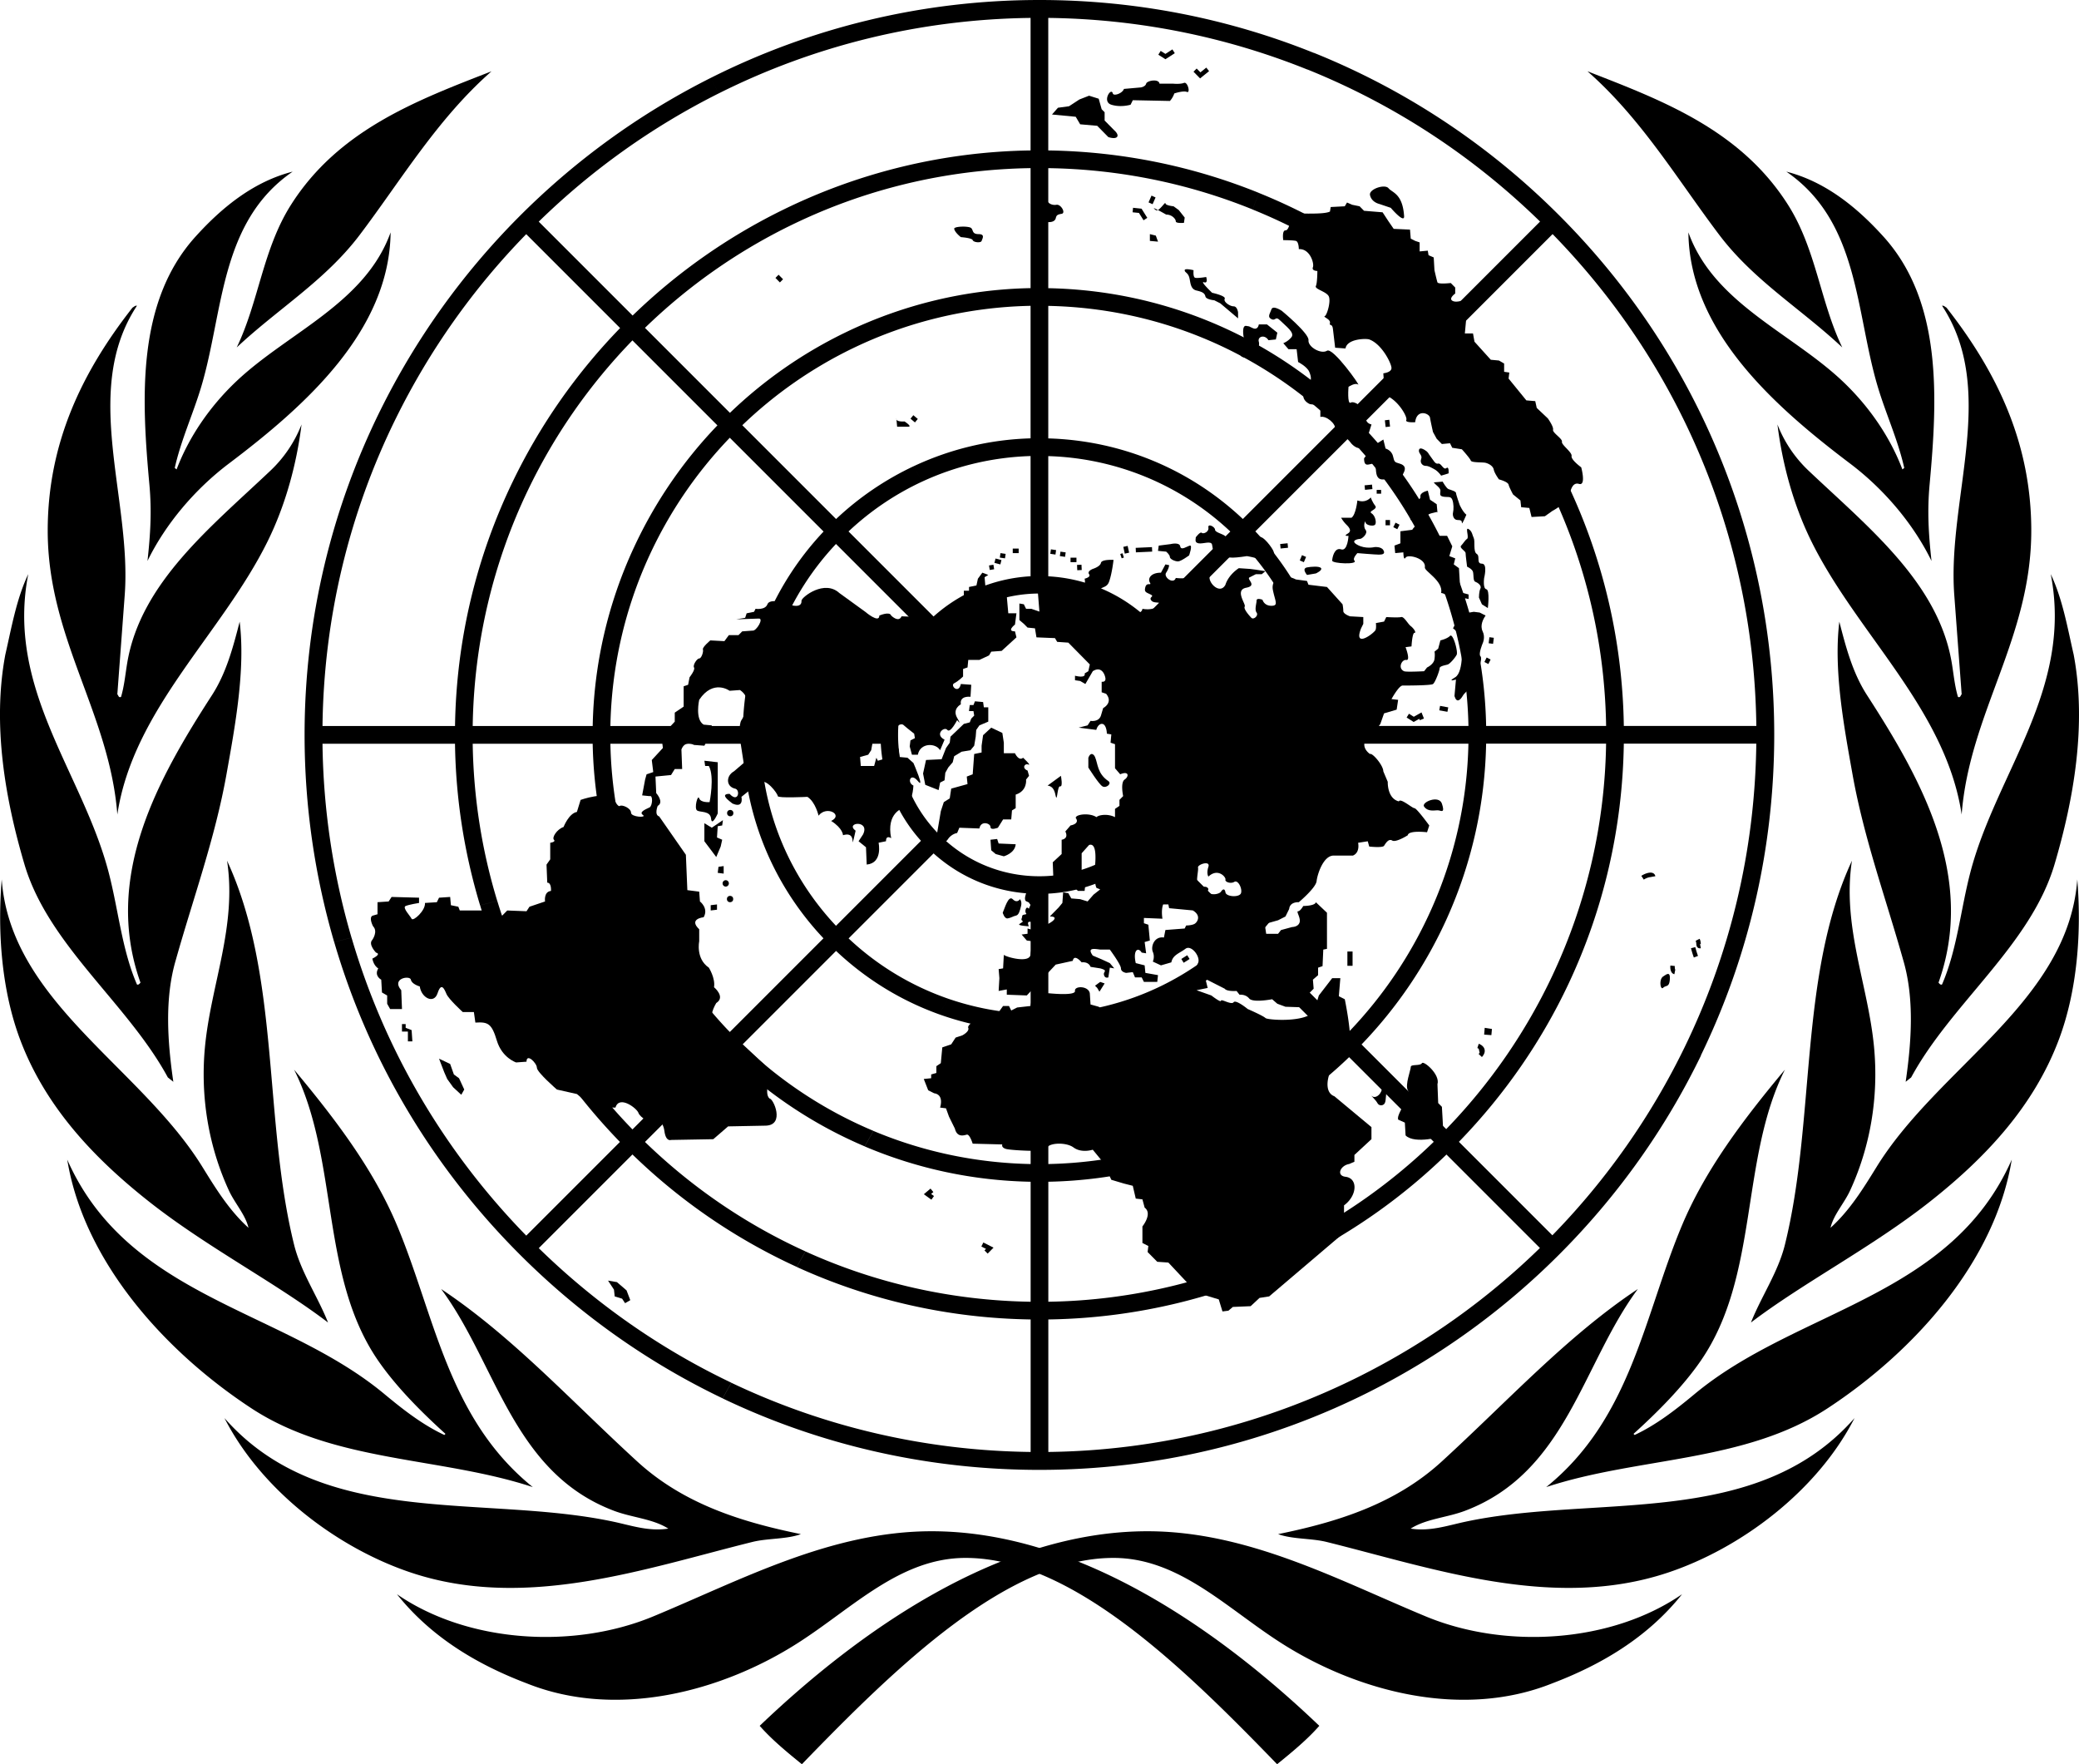
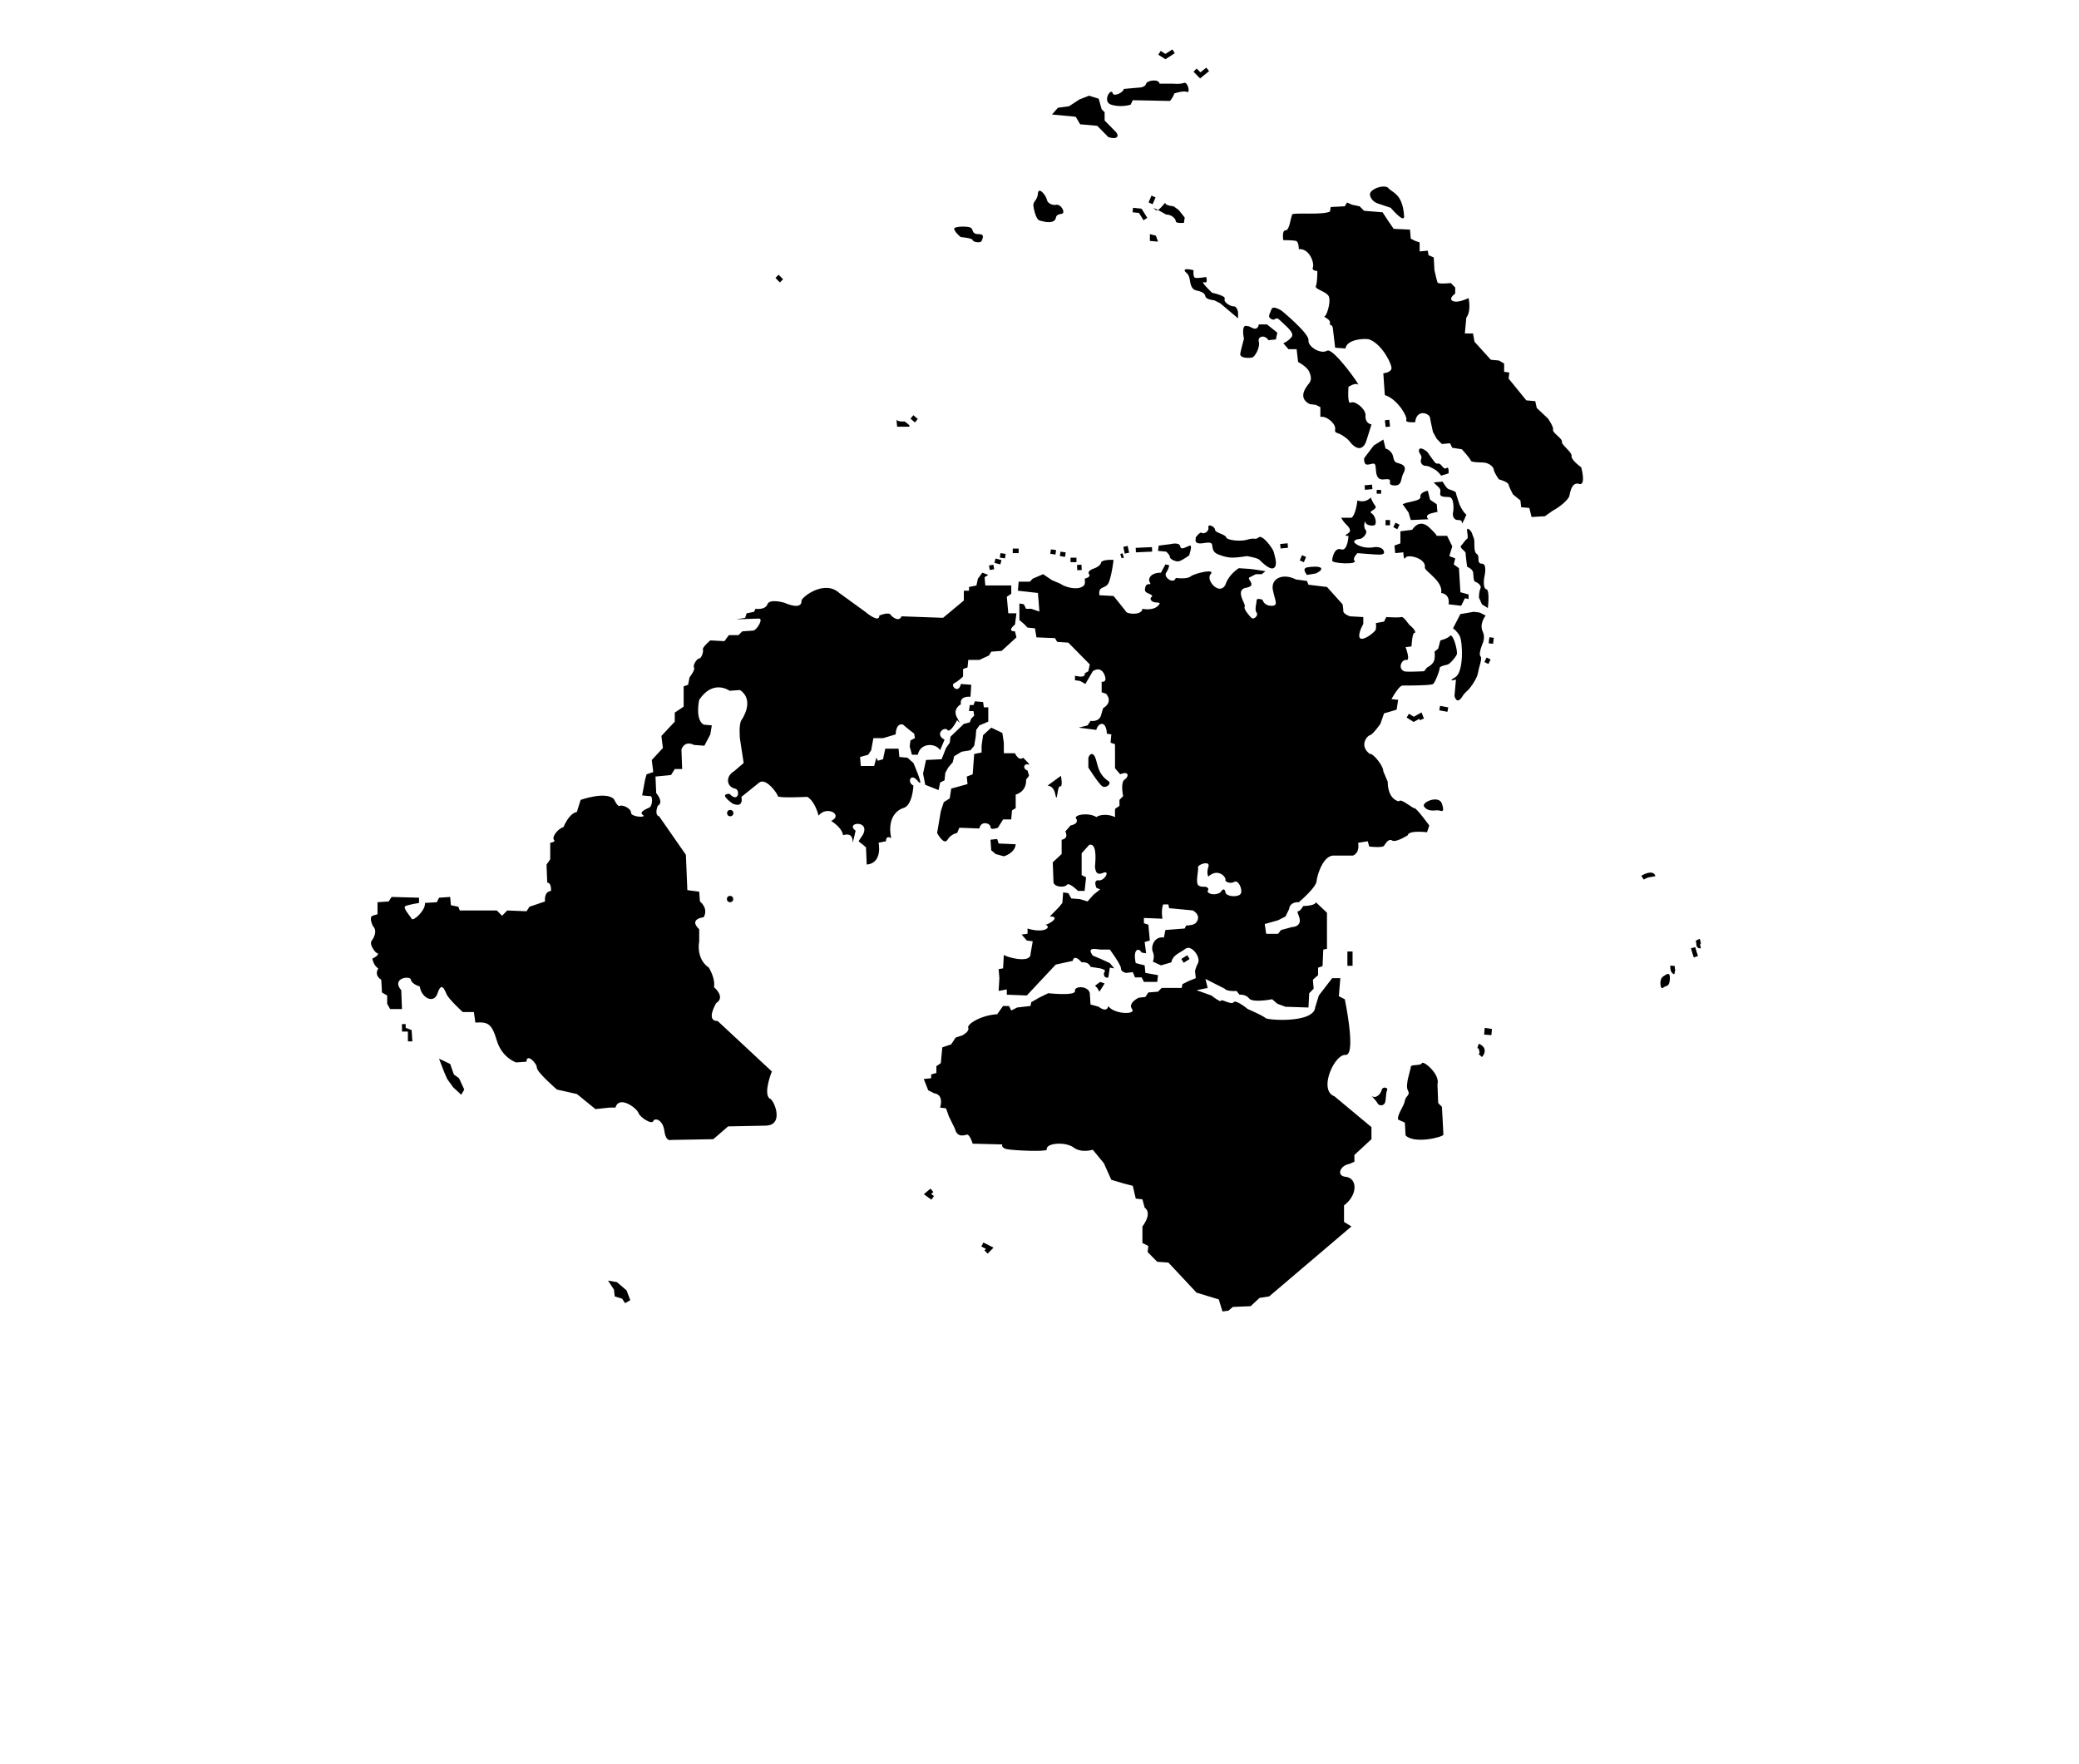
<svg xmlns="http://www.w3.org/2000/svg" xmlns:xlink="http://www.w3.org/1999/xlink" height="395.622" width="466.259" viewBox="0 0 466.259 395.622">
  <g transform="translate(-366.89 -200.017)">
    <g transform="translate(-1.081)">
-       <path d="M663.853 587.03c-2.694 3.079-6.18 5.956-9.466 8.608-21.233-21.943-46.16-46.262-69.854-46.262-14.69 0-25.27 11.182-37.613 19.072-17.13 10.949-40.626 17.115-60.761 9.08-10.83-4.113-21.323-10.17-29.165-20.01 15.848 10.93 39.58 12.4 57.472 4.977 19.776-8.205 39.904-19.099 62.44-19.099 33.223 0 64.797 22.473 86.947 43.635zm-245.542-69.014c21.996 25.039 57.87 16.983 87.234 23.237 4.087.87 7.926 2.227 12.313 1.554-3.49-2.214-8.118-2.463-12.15-3.982-22.783-8.583-26.335-32.967-38.804-49.748 15.926 10.587 29.12 25.082 44.012 38.703 10.364 9.48 23.277 13.537 36.67 16.262-3.218 1.176-7.428.899-10.894 1.758-24.056 5.968-50.727 15.388-76.324 6.941-16.52-5.451-33.71-18.361-42.057-34.725zm-35.258-57.95c13.72 31.063 48.191 33.496 71.111 52.552 4.358 3.624 8.679 6.959 13.466 9.191l.247-.25c-5.289-4.785-11.012-10.488-15.109-16.44-13.1-19.035-8.74-45.052-18.841-65.232 9.177 10.988 17.784 22.302 23.068 34.883 8.503 20.246 11.392 43.342 30.463 58.726-20.64-6.81-44.452-5.454-63.039-17.628-19.537-12.797-37.644-32.996-41.366-55.802zm-14.697-62.846c1.984 27.368 31.12 41.987 45.014 64.484 2.967 4.805 6.02 9.765 10.33 13.645-.672-2.913-3.07-5.495-4.39-8.354-4.455-9.653-6.472-20.823-5.36-32.31 1.354-13.975 7.18-26.953 4.944-41.655 11.975 25.848 8.112 58.162 15.033 86.11 1.531 6.183 5.296 11.594 7.616 17.45-11.766-8.951-27.185-16.896-40.1-27.076-12.49-9.845-23.332-21.384-28.967-36.399-4.06-10.819-5.117-23.724-4.12-35.895zm.814-50.426c1.405-6.108 2.48-12.43 5.138-18.033-5.031 25.817 12.144 44.466 18.008 66.802 2.21 8.417 2.966 17.36 6.37 25.215.317.17.592-.16.788-.414-8.473-23.771 3.948-45.74 16.049-64.477 3.18-4.925 4.712-10.66 6.197-16.458 1.308 10.761-.982 23.218-2.973 34.322-2.563 14.296-7.449 27.695-11.332 41.488-2.557 8.617-1.883 18.342-.571 27.37l-1.234-.984c-9.009-16.632-26.784-29.625-32.152-47.778-4.29-14.508-7.258-31.269-4.288-47.053zm9.502-27.771c0-19.537 7.607-35.474 19.018-50.024.331-.165.567-.497.994-.42-12.561 19.109-1.128 43.229-2.742 64.902l-1.657 22.244c.246.162.246.83.83.574.742-2.48.967-5.118 1.399-7.679 3.024-17.932 18.77-30.414 32.125-43.074a28.528 28.528 0 006.961-10.342c-1.11 8.933-3.602 18.09-7.612 26.208-10.279 20.81-30.132 37.608-33.703 61.257-1.731-22.665-15.613-39.514-15.613-63.646zm33.112-65.903c6.316-7.004 13.396-12.46 21.824-14.617-16.366 11.253-15.477 31.366-20.488 48.183-1.832 6.149-4.525 11.91-5.957 18.265l.415.33c2.722-7.184 7.394-14.09 13.481-19.833 11.511-10.86 28.818-17.434 34.514-33.32-.26 22.076-19.079 38.858-36.266 51.84-7.71 5.824-14.26 13.642-18.258 21.838.668-6.1.971-11.175.427-17.129-1.764-19.285-2.909-40.904 10.308-55.557zm66.428-37.117c-12.146 10.658-20.25 24.377-29.582 36.709-7.76 10.257-18.409 16.612-27.567 25.219 4.943-10.256 5.856-22.008 12.134-31.93 10.735-16.967 28.478-23.552 45.015-29.998z" id="a" fill="#000" fill-opacity="1" />
      <use transform="matrix(-1 0 0 1 1202.2 0)" xlink:href="#a" width="100%" height="100%" />
    </g>
-     <path d="M748.354 436.68l-3.588-1.958a161.504 161.504 0 01-29.726 42.309l-20.959-20.96c10.268-10.58 18.547-22.59 24.646-35.57l-3.57-1.953a127.56 127.56 0 01-23.925 34.672l-18.986-18.986a100.064 100.064 0 0019.286-28.589l-3.543-1.933a96.54 96.54 0 01-18.584 27.687l-20.982-20.982a66.27 66.27 0 0013.406-20.997l-3.544-1.933A62.703 62.703 0 01645.6 407.59l-19.044-19.041a35.338 35.338 0 009.016-21.765h26.956a62.14 62.14 0 01-4.243 20.703l3.544 1.933a66.37 66.37 0 004.668-22.637h29.715a95.622 95.622 0 01-8.224 36.929l3.543 1.933c5.403-12.1 8.39-25.25 8.653-38.864h26.905a126.275 126.275 0 01-11.935 51.766l3.572 1.953c7.812-16.624 12.058-34.845 12.338-53.718h29.713c-.297 24.318-6.026 47.344-16.012 67.94l3.589 1.956c10.743-22.127 16.446-46.562 16.446-71.883 0-21.533-4.126-42.423-11.964-61.803l-3.682 1.583c7.382 18.288 11.384 37.955 11.63 58.234h-29.717c-.241-16.178-3.42-31.866-9.236-46.49l-3.654 1.566c5.61 14.138 8.68 29.294 8.917 44.924h-26.908a100.022 100.022 0 00-6.746-34.29l-3.655 1.57a96.082 96.082 0 016.433 32.72H666.5a66.45 66.45 0 00-4.027-20.982l-3.654 1.568a62.433 62.433 0 013.712 19.414h-26.956a35.334 35.334 0 00-9.017-21.765l19.063-19.06c5.887 6.26 10.34 13.53 13.2 21.412l3.653-1.568c-3.06-8.336-7.797-16.027-14.048-22.652l21.013-21.011c8.967 9.333 15.811 20.169 20.347 31.924l3.655-1.57c-4.736-12.21-11.865-23.468-21.193-33.162l19.026-19.03c11.783 12.153 20.836 26.254 26.903 41.559l3.654-1.566c-6.268-15.762-15.605-30.285-27.749-42.796l21.01-21.014c14.86 15.222 26.321 32.885 34.061 52.066l3.682-1.583c-8.178-20.239-20.405-38.828-36.306-54.728-15.959-15.96-34.63-28.215-54.957-36.395l-1.464 3.727c19.223 7.743 36.925 19.218 52.175 34.105l-21.01 21.013c-12.3-11.92-26.55-21.16-42.02-27.42l-1.45 3.696c14.96 6.069 28.748 15.006 40.663 26.564l-19.025 19.026c-9.249-8.898-19.914-15.807-31.475-20.537l-1.452 3.695c11.062 4.533 21.264 11.145 30.12 19.65l-21.01 21.01c-5.91-5.57-12.668-9.942-19.97-12.991l-1.453 3.698a62.362 62.362 0 0118.615 12.103l-19.06 19.06c-6.058-5.426-13.651-8.571-21.77-9.014V302.3a62.274 62.274 0 0122.215 4.807l1.453-3.699c-7.424-3.101-15.418-4.838-23.667-5.08v-29.717c12.032.242 23.69 2.687 34.528 7.129l1.452-3.696c-11.294-4.62-23.446-7.16-35.98-7.402v-26.92c15.955.244 31.426 3.426 45.815 9.26l1.45-3.696c-14.847-6.014-30.803-9.29-47.267-9.534v-29.72c20.24.246 39.871 4.235 58.125 11.585l1.464-3.727c-19.314-7.777-40.126-11.874-61.572-11.874-26.495 0-51.529 6.321-73.729 17.477l1.811 3.466c21.482-10.764 45.25-16.628 69.933-16.926v29.72a130.2 130.2 0 00-56.117 13.608l1.805 3.456c16.713-8.273 35.162-12.806 54.312-13.098v26.91a99.56 99.56 0 00-41.81 10.081l1.815 3.472c12.341-5.99 25.911-9.3 39.995-9.584v29.719a66.129 66.129 0 00-26.195 6.24l1.825 3.486c7.566-3.516 15.82-5.493 24.37-5.758v26.96a35.496 35.496 0 00-11.846 2.737l1.822 3.483a31.63 31.63 0 0112.01-2.35c8.466 0 16.425 3.297 22.413 9.283 5.988 5.987 9.284 13.95 9.284 22.417 0 17.478-14.217 31.702-31.698 31.702-8.469 0-16.43-3.298-22.417-9.285-5.987-5.99-9.284-13.95-9.284-22.417 0-8.468 3.297-16.43 9.284-22.417a31.674 31.674 0 0110.407-6.933l-1.822-3.484a35.632 35.632 0 00-9.91 6.285l-19.07-19.071a62.443 62.443 0 0116.455-11.153l-1.825-3.486a66.742 66.742 0 00-17.42 11.852l-21.032-21.033a96.267 96.267 0 0124.653-17.194l-1.815-3.472a100.638 100.638 0 00-25.611 17.89l-19.06-19.058a127.083 127.083 0 0132.168-22.725l-1.805-3.456a131.696 131.696 0 00-33.13 23.417l-21.054-21.055a160.951 160.951 0 0140.368-28.763l-1.81-3.466c-32.088 16.125-58.21 42.403-74.118 74.617l3.453 1.863a160.957 160.957 0 0129.3-41.445l21.056 21.056a131.527 131.527 0 00-24.141 34.556l3.44 1.857c5.87-12.263 13.74-23.621 23.463-33.648l19.061 19.059a100.559 100.559 0 00-18.75 27.436l3.447 1.86a96.044 96.044 0 0118.079-26.521l21.032 21.033a66.726 66.726 0 00-12.863 19.673l3.475 1.88a62.34 62.34 0 0112.173-18.768l19.07 19.07c-5.235 5.852-8.559 13.417-9.02 21.755h-26.962a62.413 62.413 0 014.739-22.059l-3.476-1.88a66.147 66.147 0 00-5.233 23.939h-29.715c.268-13.373 3.267-26.286 8.7-38.124l-3.448-1.86a99.536 99.536 0 00-9.218 39.985h-26.913c.283-18.584 4.546-36.512 12.358-52.832l-3.439-1.857c-7.994 16.6-12.591 35.129-12.883 54.689h-29.721c.292-24.271 5.964-47.658 16.387-68.855l-3.453-1.863c-10.835 21.946-16.952 46.619-16.952 72.704 0 15.956 2.279 31.55 6.632 46.448l3.892-.98a161.304 161.304 0 01-6.506-43.482h29.716a131.372 131.372 0 005.622 36.223l3.853-.97c-3.446-11.298-5.32-23.137-5.506-35.253h26.908a100.486 100.486 0 004.752 28.662l3.86-.974a96.35 96.35 0 01-4.64-27.688h29.715a66.558 66.558 0 003.824 20.412l3.862-.975a62.595 62.595 0 01-3.717-19.436h26.959a35.334 35.334 0 009.014 21.765l-19.061 19.062c-5.88-6.258-10.332-13.519-13.196-21.39l-3.862.974c3.05 8.554 7.858 16.447 14.25 23.222l-21.01 21.012c-10.22-10.64-17.7-23.25-22.13-36.95l-3.86.974c4.6 14.386 12.444 27.62 23.191 38.79l-19.029 19.03c-14.23-14.674-24.508-32.179-30.315-51.232l-3.853.971c5.984 19.737 16.617 37.877 31.36 53.067l-21.011 21.012c-18.596-19.054-31.878-41.923-39.18-66.819l-3.893.98c7.66 26.21 21.79 50.237 41.638 70.08 13.441 13.445 28.804 24.266 45.46 32.24l1.972-3.498c-15.763-7.512-30.344-17.635-43.19-30.177l21.01-21.01a131.104 131.104 0 0036.837 25.209l1.96-3.478c-13.157-5.97-25.325-14.202-35.986-24.537l19.027-19.028c8.918 8.58 19.157 15.305 30.245 20.016l1.96-3.472c-10.77-4.52-20.73-11.02-29.39-19.34l21.012-21.012c6.752 6.37 14.612 11.167 23.133 14.22l1.986-3.517a62.285 62.285 0 01-22.31-13.51l19.061-19.062c6.054 5.43 13.646 8.573 21.765 9.018v26.959a62.55 62.55 0 01-18.516-3.404l-1.986 3.517a66.404 66.404 0 0020.502 3.856v29.713c-12.296-.246-24.21-2.792-35.249-7.423l-1.959 3.472c11.641 4.948 24.215 7.672 37.208 7.923v26.909c-17.706-.273-34.806-4.165-50.494-11.283l-1.96 3.477c16.285 7.442 34.056 11.501 52.455 11.776v29.712c-23.602-.283-46.38-5.634-67.111-15.51l-1.973 3.498c21.91 10.487 46.06 16.031 71.07 16.031 26.233 0 51.51-6.13 74.258-17.64l-1.878-3.643C651.183 519.095 627.3 525.305 602 525.616v-29.713c20.059-.297 39.368-5.105 56.814-13.88l-1.855-3.596a126.229 126.229 0 01-54.959 13.503v-26.909c15.05-.29 29.535-3.9 42.657-10.446l-1.844-3.578a95.58 95.58 0 01-40.813 10.053v-29.713c9.585-.28 18.812-2.587 27.21-6.698l-1.83-3.557a62.204 62.204 0 01-25.38 6.284V400.41a35.326 35.326 0 0021.768-9.018l19.041 19.043a62.85 62.85 0 01-15.43 10.647l1.831 3.557a66.595 66.595 0 0016.426-11.377l20.978 20.979a96.468 96.468 0 01-23.802 16.756l1.844 3.578a100.266 100.266 0 0024.8-17.492l18.985 18.984a127.515 127.515 0 01-31.482 22.361l1.855 3.596a131.09 131.09 0 0032.476-23.106l20.959 20.959c-11.693 11.413-25.137 21.024-39.851 28.473l1.878 3.643a165.134 165.134 0 0042.27-30.63c13.222-13.219 23.891-28.305 31.825-44.645z" />
    <path d="M609.434 326.656l-.995.04.047 1.193 1.003-.048zM606.98 325.07h1.328v1.012h-1.328zM604.584 324.716l1.168.175.14-1.001-1.167-.167zM603.6 324.377l-1.16-.168.141-1.004 1.16.168zM594.02 323.04h1.328v1.013h-1.328zM591.125 325.058l1.16.167.14-1.002-1.16-.167zM591.244 326.586l-1.332-.338.242-.982 1.332.339zM588.864 327.833l-.165-1.013.985-.165.165 1.012zM458.371 431.349v2.194h1.003l-.173-2.528-1.331-.51v-.842h-.83v1.686zM467.843 438.6l.838 2.361 1.16.851 1.167 2.529-.666 1.176-1.825-1.685-1.332-1.853-.666-1.518-1.168-3.038zM507.407 489.384l.838 2.194-1.168.676-.665-1.01-1.661-.509-.165-1.518-1.332-2.028 1.998.342zM594.85 337.55h-1.828l-.333-3.71.998-.678v-1.855h-5.82l-.165-1.854.833-.507-1.331-.506-.998 1.348-.33 1.519-1.663.339v.842h-1.163v2.192l-4.656 3.88-9.308-.335c-.668 1.517-2.33-.17-2.33-.17-.33-1.012-2.657 0-2.657 0 0 1.857-3.158-.843-3.158-.843l-5.82-4.219c-3.324-3.036-8.31.845-8.476 1.687.166 2.363-3.823.507-3.823.507s-3.324-1.011-3.824.339c-.497 1.348-2.662 1.013-2.662 1.013l-.333.674-1.663.337-.33 1.011-1.996.34 4.986-.17c1.33-.169-.5 2.869-1.33 2.7l-2.324.169-.834.842h-2.16l-.997 1.352-3.157-.17s-1.83 1.519-1.662 2.024c.166.507-.333 2.026-.833 2.026-.499 0-1.496 1.517-1.163 2.023.334.507-.997 2.194-.997 2.194l-.331 1.689-.997.335v4.556l-1.996 1.35v2.024l-2.994 3.206.334 2.698-2.492 2.7.33 2.7-1.496.506-.33 1.18-.665 3.542 1.662.17c.829-.338.664 2.194 0 2.53-.667.338-2.496 1.011-1.496 1.685.998.678-2.66.508-2.66-.505 0-1.01-1.996-1.855-2.493-1.517-.5.336-1.332-1.518-1.332-1.518-1.828-1.855-7.48.168-7.48.168l-.834 2.699c-1.826.339-2.99 3.375-2.99 3.375-1.496.507-2.659 2.36-2.16 2.867.498.507-.833.675-.833.675v3.713l-.83 1.18.164 4.048c1 0 .834 1.858.834 1.858-1.663.168-1.333 2.362-1.333 2.362l-3.489 1.18-.664 1.012-4.322-.17-1.163 1.182-1.167-1.182h-8.311l-.33-.843-1.663-.34-.168-1.853-2.492.167-.498 1.013-2.661.167c.166 1.688-2.66 4.22-2.99 3.547-.337-.676-2.164-2.534-1.331-2.868.832-.34 2.994-.679 2.994-.679v-1.18l-6.153-.167-.663 1.013-2.496.167v2.7l-1.162.338c-.833.504.164 2.362.164 2.362 1.164 1.18-.164 3.034-.164 3.034-1 1.013.829 2.871.829 2.871 1.331.335-.83 1.348-.83 1.348.33 1.686 1.33 2.193 1.33 2.193-1 1.686.667 2.528.667 2.528l.164 2.872 1.164.675v1.852l.664 1.182h2.66l-.166-4.217c-2.328-2.7 1.993-3.375 2.162-2.365.168 1.013 1.996 1.52 1.996 1.52.333 2.532 3.16 4.048 3.988 1.52.832-2.534 1.497-1.013 1.996.166.499 1.183 3.653 4.051 3.653 4.051h2.496l.334 2.363c2.825-.17 3.654.172 4.818 4.048 1.166 3.878 4.323 4.891 4.323 4.891l2.328-.168c0-2.022 2.328.34 2.328 1.354 0 1.008 4.487 4.889 4.487 4.889l4.487 1.01 4.16 3.379 3.156-.338h1.332c.829-2.871 4.82.166 5.15 1.18.336 1.012 2.995 2.7 3.324 1.854.335-.842 2.163-.335 2.496 2.193.332 2.534 1.494 2.027 1.494 2.027l9.477-.169 3.324-2.871 8.48-.166c4.32-.169 1.66-6.075.832-6.075-1.497-1.18.497-6.072.497-6.072l-12.135-11.303c-2.826 0-.333-4.051-.333-4.051 2.16-1.351-.5-3.54-.5-3.54.334-2.028-1.164-4.39-1.164-4.39-2.99-2.024-2.16-5.906-2.16-5.906v-2.7c-2.492-2.36.998-2.7.998-2.7 1.162-2.02-.833-3.54-.833-3.54l-.165-2.194-2.66-.339-.33-7.93-5.985-8.601c-1.166-.34-.334-2.363-.334-2.363 1.496-.844-.335-2.866-.335-2.866l-.165-3.713 3.49-.34.832-1.347h1.662l-.165-4.387c.83-2.193 2.824-1.013 2.824-1.013l2.327.17 1.332-2.532.33-2.025-1.827-.167c-1.995-1.182-.998-5.567-.998-5.567 3.159-4.726 6.814-2.026 6.814-2.026l2.33-.167c3.489 2.36.33 6.747.33 6.747-.665 1.013-.33 4.218-.33 4.218l.83 5.397-2.162 1.858c-1.827 1.013-1.827 3.374.168 3.88 1.329.167.83 3.374-1.166 1.18-2.99 0 1.666 2.7.335 2.022 2.993 1.52 2.325-1.348 2.325-1.348l3.993-3.206c1.497-1.18 4.157 2.532 4.157 3.039 0 .505 6.648.166 6.648.166 1.828 1.181 2.492 4.22 2.492 4.22 1.831-2.365 5.653-.172 2.828 1.18 2.657 1.687 2.657 3.204 2.657 3.204 2.164-.674 2.164 1.013 2.164 1.52 0 .506.664-2.53.664-2.53-2.493-1.857 3.324-2.532 1.664.843l-1 1.52 1.664 1.348.164 3.882c3.659-.34 2.661-4.895 2.661-4.895l1.662-.336c0-1.52 1.162-.676 1.162-.676-1.162-5.737 2.662-6.747 2.662-6.747 2.16-.506 2.326-5.064 2.326-5.064-1.494-.674-.666-3.035.998-1.009 1.66 2.021-.998-4.052-.998-4.052l-1.33-1.18-1.827-.168-.168-1.856h-2.99l-.5 2.363-1.162.337-.335-.676-.497 1.856h-2.992l-.165-2.024 1.828-.506.665-1.012.497-2.7h2.163l2.825-.843c.164-2.868 1.662-2.192 1.662-2.192l.997.842 1.496 1.181.167 1.01-.999.506-.164 1.352.499 1.855h1.328c.499-2.7 3.992-2.7 4.988-1.012l.999-2.362c-2.327-1.18-.044-3.038.62-2.193.665.844 2.205-2.193 2.205-2.193s1.163 1.518 0-.507c-1.164-2.025.83-3.036.83-3.036-.331-2.024 2.162-1.687 2.162-1.687l.167-2.698-2.33-.171c-.495 2.362-2.49.339-1.494-.167 1-.507 1.993-1.52 1.993-1.52v-1.687l.999-.337.165-1.687h2.495l2.16-1.012.5-.844 2.326-.168 3.324-3.038-.33-1.348c-1.995 0 0-1.52 0-1.52l.328-2.524z" />
-     <path d="M527.86 370.95l-2.993-.337.168 1.18h.83c1.328 2.363.166 8.098.166 8.098s-1.993.167-2.327-.843c-.33-1.012-1.164 2.194-.5 2.7.665.504 2.994 0 3.16 1.857.164 1.854 1.496-1.182 1.496-1.182V370.95z" />
-     <path d="M527.525 392.205l.995-2.361.337-1.519-1.167-.5.164-2.53 1.003-.174.165-1.185-2.5 1.694-1.66-1.01v4.047zM529.186 395.919v-1.686l-1.16.167-.172 1.352zM527.69 404.02v-1.184l-1.41.167v1.185zM529.65 398.83c.39 0 .703-.319.703-.713a.708.708 0 00-.703-.717.71.71 0 00-.705.717c0 .394.316.713.705.713z" />
    <circle r=".9" cx="423.68" cy="311" transform="matrix(.783 0 0 .795 198.88 154.38)" />
    <circle r=".9" cx="423.73" cy="286.76" transform="matrix(.783 0 0 .795 198.88 154.38)" />
    <path d="M586.542 362.683l1.99-.843v-3.204h-.995l-.165-1.185-1.833-.167-.33.843h-.83l-.172 1.352h1.003l.164 1.01-.665.675-.33.843-1.331.342-2.993 2.87-.165 1.344-.83 1.185-.995 2.528-3.494.167-.666 3.038.493 2.528 2.993 1.185.337-1.686.995-.509.172-1.685.658-1.185 1.003-1.177.33-1.352 1.66-1.01 1.998-.341.83-1.01.337-2.02.118-1.518zM592.02 368.93v-2.362l-.335-2.194-2.49-1.18-1.828 1.687-.334 2.363v1.517l-1.662.338-.335 4.555-1.328.507.167 1.687-1.828.506-1.828.506-.333 2.193-1.328.843-.669 2.025-.83 4.893s1.498 2.868 2.328 1.518c.832-1.349 2.16-1.518 2.16-1.518l.5-1.182 4.488.169c.333-1.858 2.494-1.18 2.494-.337s1.663.167 1.663.167l1.162-1.855h1.827l.167-2.023.832-.507v-3.038c2.661-.843 2.326-3.373 2.326-3.373l.669-.843-.334-1.18c-1.332-.507-.668-1.69.164-1.352.834.337-1.163-1.519-1.163-1.519-.997.846-1.826-1.011-1.826-1.011h-2.496zM594.68 389.34c-.165 2.024-2.66 2.7-2.66 2.7l-1.828-.506-.997-.844-.167-2.363 1.495-.167.333 1.013 3.824.167zM603.66 378.55c.36 1.471.33-2.365.995-2.194.664.168.168-2.36.168-2.36l-2.993 2.19c1.496.17 1.66 1.69 1.83 2.364zM612.47 369.77c.664 1.52.5 3.713 2.99 5.4.842.569-.499 1.688-1.332 1.18-.83-.505-3.154-4.219-3.154-4.219v-2.192c.498-1.349 1.208-.823 1.496-.169zM613.46 422.404l1.168-1.853-.995-.342-1.16.85.494.502zM608.31 418.36v2.03M632.35 415.916l1.331-.843-.532-.851-1.324.835zM680.46 451.09l1.498.673.164 2.868c1.997 2.024 8.48.338 8.48-.169s-.335-6.241-.335-6.241l-.833-.845-.164-4.22c.664-2.193-3.16-5.4-3.491-4.72-.333.672-2.494.164-2.494.841 0 .673-1.328 4.048-.664 5.23.664 1.182-.5 1.182-.665 2.362-.165 1.18-1.829 3.208-1.496 4.221zM676.8 444.34c-.315 1.278-1.493 2.024-2.158 1.517-.669-.507.827.842 1.162 1.52.332.673 1.328.673 1.663 0 .33-.679.165-2.193.5-2.868.33-.676-1-.844-1.167-.17zM669.07 413.39h1.162v3.207h-1.162zM686.28 380.91c-.725-.983 3.324-2.7 3.989-.674.664 2.022 0 1.687-.665 1.518-.667-.17-2.326.505-3.324-.844zM689.854 358.31l-.172.994 1.825.334.18-.994zM685.694 359.773l-.494.278-1.237.7-1.082-.684-.525.85 1.332.844.251.159.25-.144 1.004-.564.125.31.924-.374-.337-.842zM691.43 320.17h-2.495s.832.337-1.493-1.857c-2.331-2.192-3.824.507-3.824.507l-2.66.337v2.7l-1.332.505.168 1.688 1.828-.168s0 2.024.5 1.181c.5-.844 4.655.167 4.321 2.193-.135.832 4.158 3.035 3.66 5.734 2.16.339 1.661 2.533 1.661 2.533l2.825.337.833-1.687.83.169v-1.013l-1.832-.506-.33-5.4-1.163-.843.331-1.35-1.328-.507.665-2.192-1.165-2.361zM698.74 337.38l-1.329-.167-2.996.506-1.659 3.205s.83.506 1.493 1.687c.665 1.182.999 8.097-.996 9.28-1.993 1.181.168.504.168.504l-.335 3.712c.5 1.688 1.329.846 1.828 0 .503-.84 1.002-1.01 1.666-1.854.665-.845 1.661-2.362 1.828-3.544.165-1.18.997-3.035.497-3.542-.497-.506.5-2.867.5-2.867s.665-1.352 0-2.7c-.664-1.351.166-2.87.665-3.545l-1.33-.675zM700.75 344.263l.17-1.35.992.128-.17 1.35zM700.69 348.925l-.89-.453.499-1.011.89.452zM699.24 335.53l-.667-1.52s0-1.347.332-2.025c.335-.674-.664-1.347-1.161-1.517-.5-.17-.332-1.518-.5-2.194-.165-.674-1.327-1.18-1.327-1.18s-.336-2.53-.336-3.036c0-.506-1.495-1.18-.996-1.688.5-.506.833-1.18 1.332-1.519.499-.337-.5-2.7.33-2.193.832.507.832 1.35 1.165 2.025.332.674-.167 3.037.665 3.544.83.504-.168 2.19 1.163 2.19 1.329 0 .5 3.208.5 3.208s-.335 2.36.495 2.53c.833.169.335 4.218.335 4.218l-1.33-.843zM688.44 308.19c.497.674 1.495 1.18 1.495 1.857 0 .675-.332 1.18.667 1.349.995.168 1.662-.17 1.993.674.333.843.333 2.193.168 2.868-.168.676.165 1.687.995 1.687.833 0 .998.17.998.676 0 .505.998-1.857.998-1.857-.833-.674-1.498-2.194-1.498-2.194s-.83-2.361-.83-2.698c0-.338-1.162-.676-1.66-.844-.5-.17-1.333-1.687-1.333-1.687l-1.993.17zM690.1 306.68c-.5-.677-.999-1.182-1.663-1.518-.663-.339-1.162-.676-1.83-.676-.664 0-1.327-.676-.998-1.518.335-.844-.5-1.181-.5-1.857 0-.674.5-.674 1.332-.168.833.507.665.674 1.333 1.52.663.842.994 1.686 1.658 1.517.668-.17 1.166 1.518 1.83 1.012.665-.506.5 1.18.5 1.18l-1.662.508zM670.65 325.74c.917.932-4.986.673-4.986 0 0-.674.5-3.035 1.993-2.532 1.497.508 1.661-3.035 1.661-3.035s-1.328.167-.164-.507c1.163-.674 0-1.687-.5-2.193-.498-.507-.997-1.35-.997-1.35h2.33c.998-.676 1.327-3.88 1.327-3.88 1.994.674 2.992-.676 2.992-.676s.337 1.012 1 1.858c.665.842-1.665 1.18-.833 1.687.834.506 1.164 2.023.834 2.528-.335.507-2.166.17-2.166-.505s-.664.844 0 1.688c.665.843-.83 2.023-1.163 2.023-.333 0-2.49.339-.664 1.35 1.827 1.012 3.826.508 3.826.508s1.495-.17 1.993.675c.5.843-.165 1.012-.996 1.012-.83 0-4.822-.339-4.822-.339s-1.163 1.182-.665 1.688zM660.01 327.26c.834-.169 2.824-.339 3.159.168.334.505-1.164 1.18-1.164 1.18l-1.995.338c-.664-.844-.83-1.517 0-1.686zM681.46 313.09c1.329-.674 4.154-.674 3.989-1.687-.165-1.012 1.661-1.35 1.661-1.35l.5 2.024 1.496 1.012.167 1.856s.497-.337-1.33.17c-1.83.506-.664 1.348-.664 1.348l-3.991.169-.5-1.688-1.328-1.854zM674.97 303.98c1.01 0-.33 3.88 2.326 3.543 2.66-.339.17 1.18 2.162 1.349 1.996.17 1.497-1.518 2.161-2.698.667-1.181.335-1.857-.83-2.194-1.166-.337-1.166-.337-1.496-1.689-.331-1.348-1.662-1.687-1.662-1.687l-.5-2.023-2.161 1.349-2.16 2.868c0 2.195 1.162 1.182 2.16 1.182zM679.37 318.236l.5-1.012.894.454-.5 1.012zM677.63 316.63h.998v1.181h-.998zM678.469 294.15l.167 1.518-.991.112-.168-1.516zM675.64 309.88h.998v.845h-.998zM673.022 309.863l-.098-1.009 1.663-.166.098 1.008zM659.308 326.088l-.914-.399.5-1.18.913.398zM654.09 323.017l-.097-1.005 1.665-.167.097 1.005zM625.244 322.705l-3.651.167.047 1.01 3.65-.167zM619.145 324.17l-.331-1.517.975-.219.331 1.516zM618.446 325.215l-.315-.96.498-.169.315.961zM626.76 322.37l-.165 1.18 1.826.17s.83.676.83 1.18c0 .507 1.166 1.012 1.83 1.012.665 0 2.493-1.35 2.493-1.35s.832-2.362.168-2.194c-.667.168-1.996 1.181-2.16.168-.17-1.012-2.161-.506-2.161-.506l-2.661.34zM635.07 320.51c0 .505-.33 1.18.664 1.35 1.002.167 2.83-.674 2.995.337.168 1.012.168 1.689 1.496 2.196 1.328.504 2.162.674 3.159.674.995 0 3.16-.34 3.16-.34s2.351.368 2.824.845c1.828 1.855 2.99 2.361 3.49 1.518.498-.844-.166-2.698-.331-3.373-.168-.677-2.496-3.882-3.327-3.207-.83.676-.996 0-2.493.505-1.496.506-4.655.17-4.82-.505-.165-.676-2.492-1.01-2.492-1.687 0-.676-1.661-1.518-1.497-.507.165 1.012-1.162 1.518-1.5 1.183-.33-.338-1.328 1.011-1.328 1.011zM673.31 298.91l1.166-3.71c-1.661-.338-1.331-2.192-1.331-2.192-.166-1.52-2.492-3.206-3.324-2.7-.83.505-.5-3.544-.5-3.544s1.498-1.01 2.162-.505c.665.505-5.65-8.435-6.982-7.592-1.329.844-4.319-.843-4.154-2.363.166-1.517-5.984-6.58-5.984-6.58s-1.996-1.347-2.327-.335c-.333 1.011-.997 1.687 0 2.191.996.508.83-.842 1.992.337 1.164 1.181 3.327 2.7 2.495 3.713-.832 1.014-1.83 1.35-1.83 1.35l1.166 1.35h1.828l.333 2.867s1.993 1.013 2.493 2.194c.499 1.18.499 1.856 0 2.532-.5.674-1.493 1.855-1.329 3.034.165 1.181 1.496 1.688 1.496 1.688l1.328.17 1 .506v2.195c1.327-.339 3.488 1.515 3.323 2.698-.165 1.18.33.505 1.993 1.687 1.664 1.18 1.166 1.35 2.329 2.194 1.164.84 2.162.335 2.657-1.185z" />
    <path d="M645.88 275.97c-.165-.676-.5-3.039.499-2.87.997.17.333 0 1.496.507 1.164.507 1.33-.843 1.33-.843h1.83l2.325 1.854-.333 1.52-1.662.167c-.83-1.348-2.493-.842-2.16.34.332 1.18-.83 3.373-1.494 3.54-.665.17-2.83.17-2.66-.841.165-1.013.829-3.374.829-3.374zM644.55 271.41v-1.349s-.17-1.349-.998-1.349c-.829 0-2.326-1.011-1.996-1.687.335-.676-2.825-1.35-2.825-1.35s-2.824-2.7-1.827-2.36c.998.336.5-1.183.5-1.183s-1.997.337-2.496.17c-.5-.17-.334-1.688-.334-1.688s-1.992-.506-1.992 0c0 .507.665.507.994 1.517.335 1.012.169 2.7 1.667 3.037 1.496.338 1.826.674 1.995 1.35.166.676 1.993.843 1.993.843l1.331.675 3.988 3.374zM626.6 254.206l-.494-1.352-1.332-.334v1.52zM626.1 247.12c-1.738-1.32 2.325 1.013 2.325 1.013 1.329 0 2.16 1.012 2.16 1.52 0 .505 1.83.337 1.83.337l.169-1.183-1.333-1.687-1.162-.841s-1.828-.17-1.828-.676c0-.505-1.497 2.024-2.161 1.517zM656.68 248.13c-.486 1.476-.664 3.544-1.496 3.544-.83 0-.5 2.195-.5 2.195s2.165 0 2.83.167c.662.167.662 1.854.662 1.854 2.496-.167 3.494 3.207 3.16 4.05-.334.843.997.843.997.843s0 2.7-.334 3.374c-.33.676 2.162 1.182 2.826 2.194.665 1.013-.334 4.386-.83 4.555-.5.17 1.327.674 1.162 1.518-.168.845.5 0 .665 1.35.165 1.35.5 4.217.5 4.217l2.325.17c.334-2.192 4.62-2.277 5.32-2.025 2.826 1.012 4.99 5.399 4.99 6.41 0 1.012-1.831 1.183-1.831 1.183l.334 4.89c2.825.845 5.152 4.895 4.821 5.57-.333.674 1.992.507 1.992.507.335-3.04 3.16-2.026 3.324-1.013.17 1.013.666 3.206.666 3.206l.832 1.516 1.163 1.181 1.828-.168.5 1.013 2.16.339s1.831 2.022 1.996 2.53c.168.504 2.66.337 3.324.504.664.17 1.663.676 1.828 1.52.168.844 1.166 2.193 1.166 2.193s1.993.507 2.16 1.18c.166.674.999 2.193.999 2.193l1.658 1.35.168 1.52 1.828.169.5 2.022 2.99-.167 1.665-1.181c2.16-1.18 3.657-2.7 3.824-3.375.164-.675.497-3.204 2.16-2.698 1.661.506.5-3.713.5-3.713s-2.327-1.687-2.163-2.532c.167-.842-2.325-2.528-2.16-3.204.165-.676-2.161-2.024-1.996-2.699.165-.676-1.163-2.532-1.163-2.532l-2.495-2.36-.333-1.52-1.993-.167-3.989-4.893.165-1.351-1.163-.168v-1.855l-1.162-.676-1.83-.169-3.656-4.047-.333-1.857h-1.828l.331-3.544c1.165-1.519.499-4.386.499-4.386s-2.33 1.18-3.49.674c-1.166-.504.497-1.687.497-1.687v-1.349l-.996-1.012s-2.828.339-2.993-.167c-.166-.507-.664-2.7-.664-2.7l-.167-2.87-1.162-.503-.169-1.014-1.826.168v-2.024l-.999-.337-.996-.506-.166-2.026-3.658-.167-1.163-1.687-1.329-2.025-4.156-.337-.998-1.01-1.662-.34-1.163-.506-.499.845-3.16.167-.164 1.013c-1.662.843-8.31.167-8.48.673zM674.14 243.75c-.263-1.332 3.327-2.53 4.157-1.52.833 1.013 3.159 1.184 3.492 6.245.117 1.812-2.993-1.855-2.993-1.855l-2.495-.844c-1.329-.339-1.996-1.18-2.16-2.026zM625.383 245.811l-.908-.41.667-1.52.908.411zM616.79 229.24l-2.165-2.194v-1.855l-.665-.677-.664-2.36-2.16-.675-2.162.842-2.327 1.519-2.492.34-1.332 1.516 5.32.504.996 1.69 3.827.337 2.49 2.53c2.166.676 2.663-.337 1.334-1.517zM616.46 220.97c-.366-1.483-2.495 1.855-.33 2.528 2.16.679 4.318 0 4.318 0l.5-1.011 8.31.17c.668-.676.998-1.688.998-1.688s1.996-.676 2.825-.339c.832.34.169-2.36-.665-2.023-.83.337-2.491.168-2.491.168h-2.994c-.165-1.18-2.825-.675-2.99 0-.17.675-1.163.843-1.163.843l-3.824.339c-.333 1.013-2.326 1.687-2.494 1.013zM600 249.44c2.556.811 3.49.21 3.659-.464.165-.675.33-.845 1.328-1.012.997-.17-.167-2.193-1.163-2.025-.999.169-1.996-.337-2.16-1.18-.17-.843-1.832-3.037-1.997-1.35-.166 1.688-1.163 1.688-.998 2.869.168 1.178.667 2.949 1.331 3.162zM580.89 251.34c-.12-.597 3.324-.674 3.824-.17.5.507.165 1.35 1.662 1.35 1.494 0 .83 1.013.664 1.52-.165.505-1.826.337-1.996-.168-.165-.507-2.66-.678-2.66-.678s-1.329-1.013-1.494-1.854zM635.718 217.277l.322.322.344-.283 1.669-1.35-.627-.79-1.316 1.065-.846-.86-.705.715zM628.26 213.302l.266-.171 1.834-1.183-.533-.853-1.567 1.01-1.066-.674-.524.858 1.331.842zM622.321 247.766l1.035 1.646.838-.541-1.16-1.853-.133-.206-.243-.024-1.66-.175-.102 1.01zM567.92 293.85l.17 1.857h2.49c.999 0-.83-1.181-.83-1.181s-1.994.17-1.83-.676zM571.09 293.905l.637-.78.997.84-.637.78zM540.802 262.341l.707-.716.997 1.013-.707.716zM587.678 480.423l.713.715.83-.842.486-.493-.619-.318-1.66-.843-.447.906 1.041.525zM574.61 468.202l1.167.843.58-.82-.642-.468.501-.422-.635-.779-1.002.843-.494.421zM699.83 435.33c-.22-.86-1.19-1.212-1.299-1.248l-.317.962v-.006c.079.03.194.09.31.166l.203.875a3.207 3.207 0 01-.22.292l.732.685c.533-.594.73-1.17.591-1.726zM701.363 432.144l-1.622-.12.125-1.518 1.622.254zM739.89 418.99c.71-.45 1.62-1.267 1.496.634-.126 1.897-.873 1.266-1.496 1.897-.623.634-.997-1.897 0-2.531zM748.35 411.83c-.014-.033-.023-.15-.03-.235-.022-.279-.058-.658-.255-1.056l-.891.452c.11.226.132.465.151.694.025.295.058.633.341.847.179.136.404.175.673.123l-.19-.98c.076.013.177.083.201.155zM746.13 412.66a21.99 21.99 0 00.64 2.078l.935-.356c-.007-.009-.37-.998-.609-1.97l-.966.248zM742.5 416.64l-.993-.1c-.078.797.112 1.78.897 1.94l.196-.992c.007 0 .016.006.018.006-.08-.072-.154-.48-.118-.854zM738.13 396.51a.91.91 0 00-.545-.71c-.738-.324-1.982.213-2.592.627l.552.842c.631-.427 1.46-.633 1.645-.539-.017-.006-.04-.036-.046-.055l.986-.165zM692.09 342.61c-.664.676-2.16 1.013-2.16 1.013l-.5 1.856-.83.674s.165.506 0 1.687c-.166 1.18-1.663 1.856-1.663 1.856l-.664.844s-4.007.217-4.488 0c-1.497-.675-.498-2.7.5-2.531.995.17-.169-2.869-.169-2.869l1.332-.168s.164-3.038.664-3.038-.165-1.011-.833-1.518c-.664-.504-1.494-2.191-2.162-2.023-.664.167-3.324 0-3.324 0l-.499 1.013-1.83.336s.158 1.305-.161 1.688c-1.002 1.18-4.822 3.71-3.162-.506l.497-1.011v-1.52l-2.989-.167s-1.496-.507-1.496-1.182c0-.675-.167-1.517-.167-1.517l-3.492-3.88-4.154-.506-.334-.845-2.49-.337c-2.995-1.517-5.656-.169-5.156 2.362.499 2.533 1.328 3.544-.331 3.544-1.665 0-1.996-1.35-1.996-1.35s-1.328-.507-1.328.168c0 .676-.5 2.025 0 2.7.496.673-.668 1.686-1.167 1.18-.495-.507-1.826-2.022-1.493-2.529.331-.506-2.33-3.713.331-4.218 2.661-.507-.166-2.026.833-2.361l1.328-.676h1.329l.832-.676-2.16-.335-1.329-.17-2.495-.168c-2.492 1.687-2.99 3.712-2.99 3.712-1.332 2.53-4.488-1.013-3.324-2.362 1.162-1.35-3.658-.17-4.49.505-.833.675-3.326.338-3.326.338-.497 1.52-2.824-.167-2.16-1.18.665-1.013.665-1.688.665-1.688l-.83-.169-.997 1.856c-2.327 0-2.994 1.348-2.496 2.193.499.842-.664-.169-.998 1.012-.33 1.18.169 1.18 1.167 1.687.998.507-.5.507.165 1.349.664.845 2.66 0 1.497 1.182-1.163 1.18-3.493.676-3.493.676-.165 1.515-3.324 1.18-3.654.674-.335-.506-2.826-3.544-2.826-3.544l-3.163-.168c-.33-2.36 1.498-1.18 2.163-3.037.668-1.856 1-4.891 1-4.891s-2.663-.169-2.828.674c-.165.844-1.828 1.35-1.828 1.35s-1.331.505-.832 1.18c.5.677-.998 1.011-.998 1.011s.26 1.09-.165 1.52c-1.328 1.35-4.656.167-5.152-.338l-1.996-.844-1.996-1.349-2.326 1.01-.664.677h-2.495l-.165 2.022 4.488.505.333 4.176-1.83-.63h-1.164l-.497-1.013-.999-.17v3.711l.999.845.832.841 1.663.17.333 2.023 4.153.171.5.842 2.495.17 4.82 4.89-.333 1.52-.833.506c.335 1.181-2.158.507-2.158.507v1.01l1.16.17 1.167.673 1.66-2.867c1.829-1.18 2.658.507 2.827 1.519.165 1.012-.833.843-.833.843v2.364l.998.335c1.665 2.025-.664 3.207-.664 3.207l-.5 1.686c-.5 1.519-2.327 1.18-2.327 1.18l-.663 1.013-1.998.507 3.947.505c.376-1.35 1.37-1.687 1.87-1.012.5.676.5 1.857.5 1.857l1 .168-.169 1.855.999.339v5.398l1.163 1.35c1.995-.842 1.995.507.996 1.18-.996.673-.333 3.712-.333 3.712l-.83.842v1.351l-.997.675v1.855c-1.663-.843-3.659-.508-4.159 0-1.493-1.013-4.652-.675-4.652.17.996 1.35-1.162 1.687-1.162 1.687l-1.166 1.35c.833 1.687-.829 1.854-.829 1.854v3.207l-1.996 1.856.168 4.386c0 1.181 2.492 1.349 2.99.675.499-.675 2.495 1.35 2.495 1.35h1.493l.335-3.038-.999-.506v-4.893l1.663-1.857c1.996-.674 1.331 4.39 1.331 4.895.166 1.855.994 1.687 1.828 1.348 1.662-.674.33 1.859-.998 1.688-1.329-.167-.5 1.687-.5 1.687l.834.339-1.498 1.18-1.327 1.52-1.666-.508-1.992-.166-.665-1.184-1.166-.168-.166 2.36-.83 1.013-1.995 2.027c2.661 0-.334 1.852-.998 1.852 1.496.507-.165 2.027-3.988.847v1.179l-1.332.17 1.167 1.347 1.327.17-.499 2.867c0 2.193-5.484.673-5.984.169l-.166 3.037-.998.166.166 2.027-.166 2.869 1.828-.338v1.182l4.49.169 6.484-6.92 3.822-.841c.331-1.69 1.992.338 1.992.338 1.664-.173 1.997 1.01 1.997 1.01l2.162.338c1.826.508.722.685.83 1.352.164 1.01.996.673.996.673l.335-2.193.998.168-.998-1.181-1.831-.845-1.993-.842c-1.332-1.855.332-1.518 1.663-1.348h2.16s2.496 3.372 2.496 4.216c0 .846 1.163 1.014 1.163 1.014l1.493-.17.5 1.18h1.496l.5 1.01h2.992l.166-1.517-2.829-.503-.164-1.69-1.993-.506c-.668-2.866.496-3.71 1.328-2.359l.997.165-.333-2.53 1.163-.338-.332-3.544-.996-.335v-1.182l4.153.172c-.33-2.197.168-3.208.168-3.208h1.163l.166.846 5.086.48 3.596-4.125c-.181-.315.361-.508-.034-.912-.5-.506-1.166 0-2-.506-.83-.503 0-3.374-.165-4.048-.166-.674 2.829-1.69 2.33-.169-.5 1.52 0 2.194 0 2.194 2.16-2.025 3.989.167 3.824.674-.17.506 1.161 1.013 1.991.506.833-.506 1.83 1.52 1.497 2.53-.334 1.011-3.323.844-3.488-.169-.17-1.013-.67-.674-.998-.167-.335.506-1.828.842-2.66.335-.17-.102-.25-.187-.297-.269l-3.596 4.125.233.024c1.993 1.183.998 2.7.335 3.038-.668.337-1.831.337-1.831.337l-.33.676-4.323.336-.334 1.689c-2.161-.341-2.99 2.023-2.492 3.202.5 1.18 0 2.193 0 2.193l1.829.845 2.325-.672c.335-1.69 1.828-2.028 3.16-3.038 1.328-1.013 3.491 1.852 2.824 3.204-.664 1.348-.664 1.855-.664 1.855l.164 1.52-1.66.673-1.33.676-.169.844h-4.486l-.83.842-2.162.173-.668 1.01-1.493.17s-2.495 1.181-1.496 2.53c.997 1.351-4.155 1.182-5.322-.675-.333 1.685-2.16.168-2.16.168l-1.828-.507-.165-2.528c-.333-1.689-3.492-1.689-3.324-.506.165 1.181-5.987.506-5.987.506l-1.994.969-1.83 1.056-.165.842-2.994.337-1.328.676-.498-1.013h-1.33l-1.33 1.858c-3.49.17-6.815 2.193-6.483 3.037.333.842-1.328 1.69-1.328 1.69l-1.498.5-.995 1.52-1.995.676-.335 3.544-.995.673v1.52l-1.166.335v.845l-1.661.169.995 2.531 1.334.676c2.327.335 1.328 3.206 1.328 3.206l1.328.166.668 1.855 1.328 2.7c.5 2.027 1.996 1.52 2.66 1.351.665-.166 1.328 2.024 1.328 2.024l6.649.17s-.33.675.833 1.012c1.162.335 8.81.676 9.144.17-.335-1.52 4.153-1.858 5.984-.508 1.826 1.348 4.32.508 4.32.508l2.494 3.033 1.665 3.713 2.825.842 1.993.508.667 2.868 1.494.169.5 1.857c1.83 1.349-.5 4.218-.5 4.218v3.71l1.33.676-.167 1.351 2.164 2.19 2.492.172 6.318 6.747 4.985 1.517.83 2.7 1.333-.169.996-.842 3.989-.169 1.996-1.858 2.16-.335 18.452-15.69-1.664-1.014v-3.71c2.992-2.192 3.158-6.075.333-6.412-2.144-.256-1.162-2.531.833-2.868l1.162-.504v-1.52l3.823-3.541v-2.7l-8.309-6.92c-3.659-1.347 0-9.447 2.49-9.278 2.496.167-.164-12.484-.164-12.484l-1.332-.673.335-4.051h-1.828l-2.993 3.882-.83 2.697c-.333 3.547-10.64 2.868-11.14 2.362-.5-.507-3.989-2.024-3.989-2.024s-2.66-2.193-3.158-1.517c-.5.676-2.825-.845-2.825-.338 0 .507-2.16-1.179-2.16-1.179l-3.324-1.182 2.495-.508-.5-2.023 4.318 2.193c.5.672 2.66.507 2.66.507l.665.844s1.332-.171 2.166.843c.83 1.013 5.15.169 5.15.169l1.163 1.01 1.828.676 5.155.17.165-3.204.998-1.013-.166-2.027 1.163-1.01v-1.686l.998-.338.165-3.71.83-.169V404.7l-2.493-2.363c-.164.845-2.824.845-2.824.845s-.665 1.18-1.164 1.18c-.497 0 .666 1.516.332 2.53-.332 1.01-1.663 1.01-1.663 1.01l-2.495.677-.664.845h-2.66l-.33-2.193 2.99-.845 1.661-.842.833-1.69c.165-1.684 2.16-1.517 2.16-1.517s3.824-3.206 3.99-4.722c.169-1.519 1.497-5.737 3.823-5.737h4.323c1.661-.677 1.163-2.869 1.163-2.869l2.162-.335.333 1.18s2.993.337 3.324-.169c.334-.504.998-1.687 1.83-1.18.831.505 3.49-1.182 3.49-1.182.166-1.181 4.322-.675 4.322-.675l.5-1.517s-2.825-3.88-3.324-3.88c-.5 0-3.159-2.365-3.493-1.52-2.656-.674-2.492-4.387-2.492-4.387l-.998-2.36c0-1.352-2.49-4.22-2.993-3.88-2.495-1.856-.664-4.05 0-4.219.665-.167 2.33-2.53 2.33-2.53l.83-2.363 2.825-.84.333-2.195-1.493-.169s1.66-3.037 2.492-3.037c.833 0 6.318 0 6.813-.339.5-.335 1.496-3.035 1.496-3.541 0-.507 1.333-.676 1.829-.846.499-.167 1.662-1.517 1.995-2.192.333-.68-.828-4.898-1.495-4.223z" />
-     <path d="M600 403.43c.25-.25.5.76.998.634.495-.127.747.886.25.886-.5 0-.5.634-.5.887s0 .884-.375 1.264c-.374.38-.75.126-1.249-.126-.497-.253-.744-.253-1.37-.253-.622 0-.126 1.013-.126 1.013s-2.618-.127-2.119-.508c.5-.376.998-.506.626-.76-.376-.253 0-.504 0-1.01 0-.508 1.247-.253.87-.634-.371-.38.008-1.848.623-1.013l.376-.887c-.376-.379-.124-.507-.872-.756-.748-.253-.127-1.773-.127-1.773l.127-1.012c.249-1.263 2.741-1.391 2.867-.254.123 1.14 0 1.9 0 1.9l.75.251s-.127.763-.75.763c-.626 0 0 .375-.375.757l.376.63zM591.77 404.7c.375-.76 1.246-4.05 2.245-3.037.994 1.013 1.62 0 1.62 0s.499.508.249 1.52c-.25 1.01-.5 2.024-1.125 2.15-.621.127-1.121.507-1.866.634-.747.127-1.123-1.267-1.123-1.267z" />
  </g>
</svg>